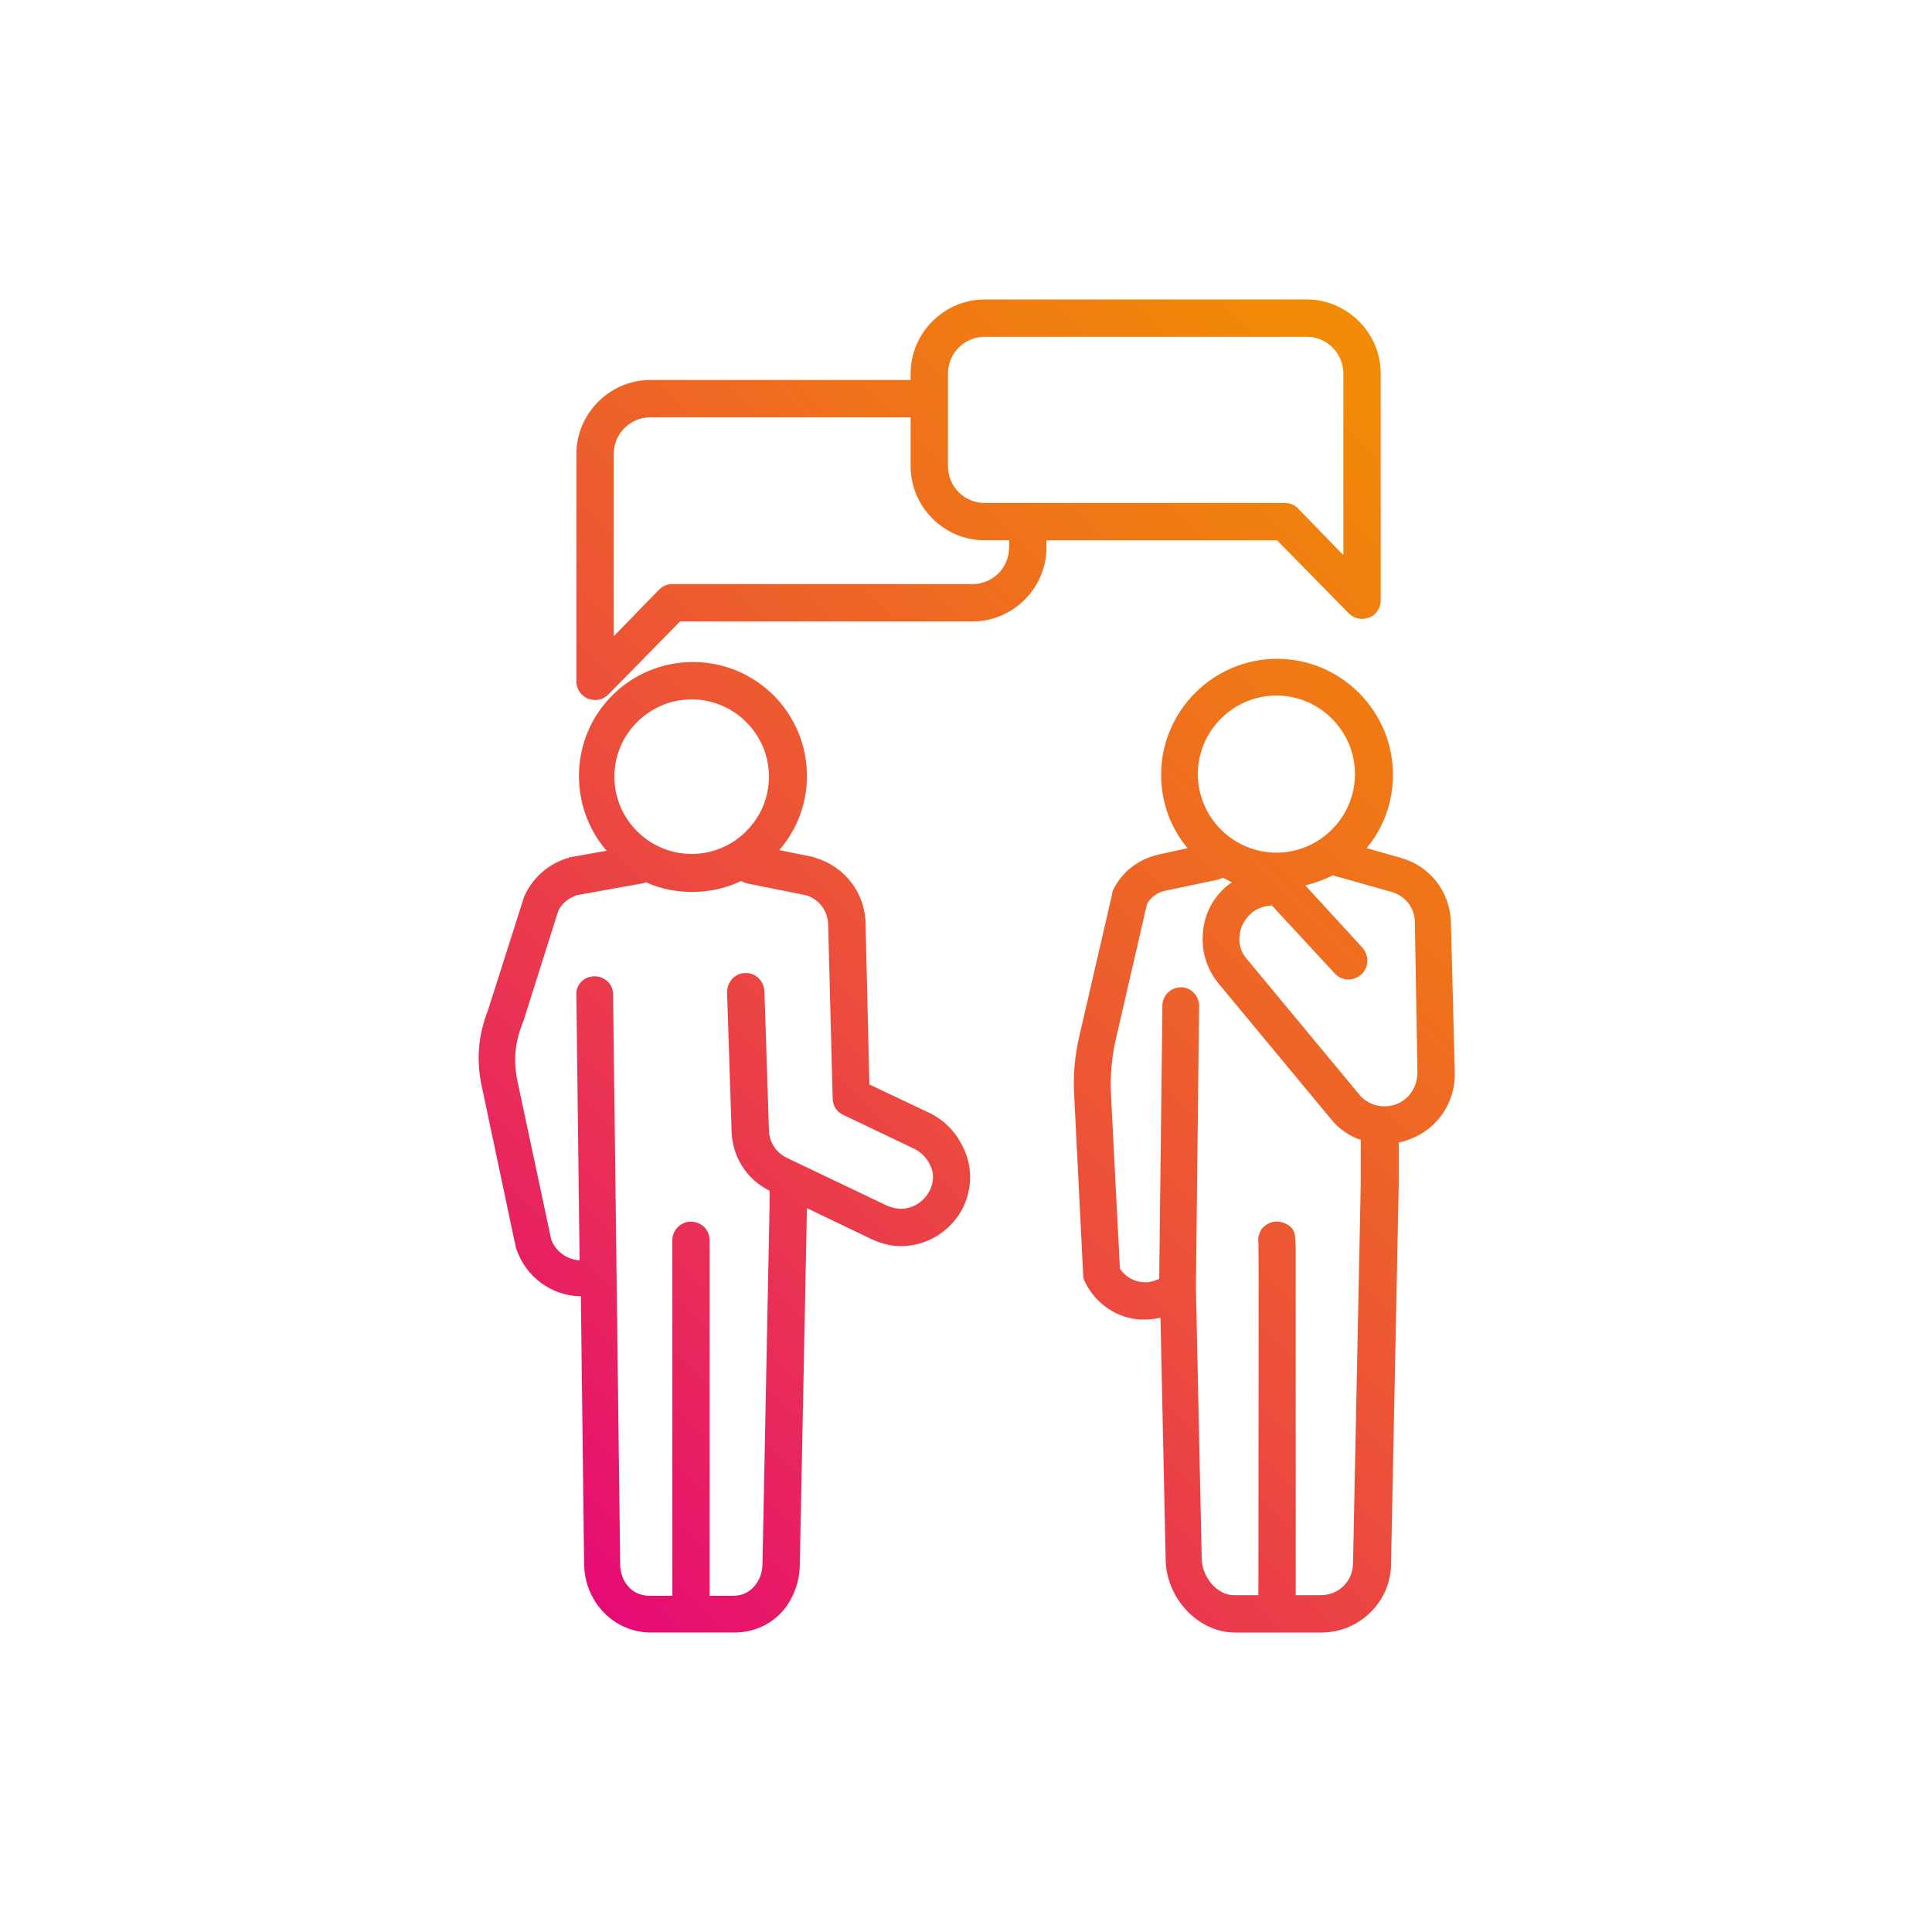
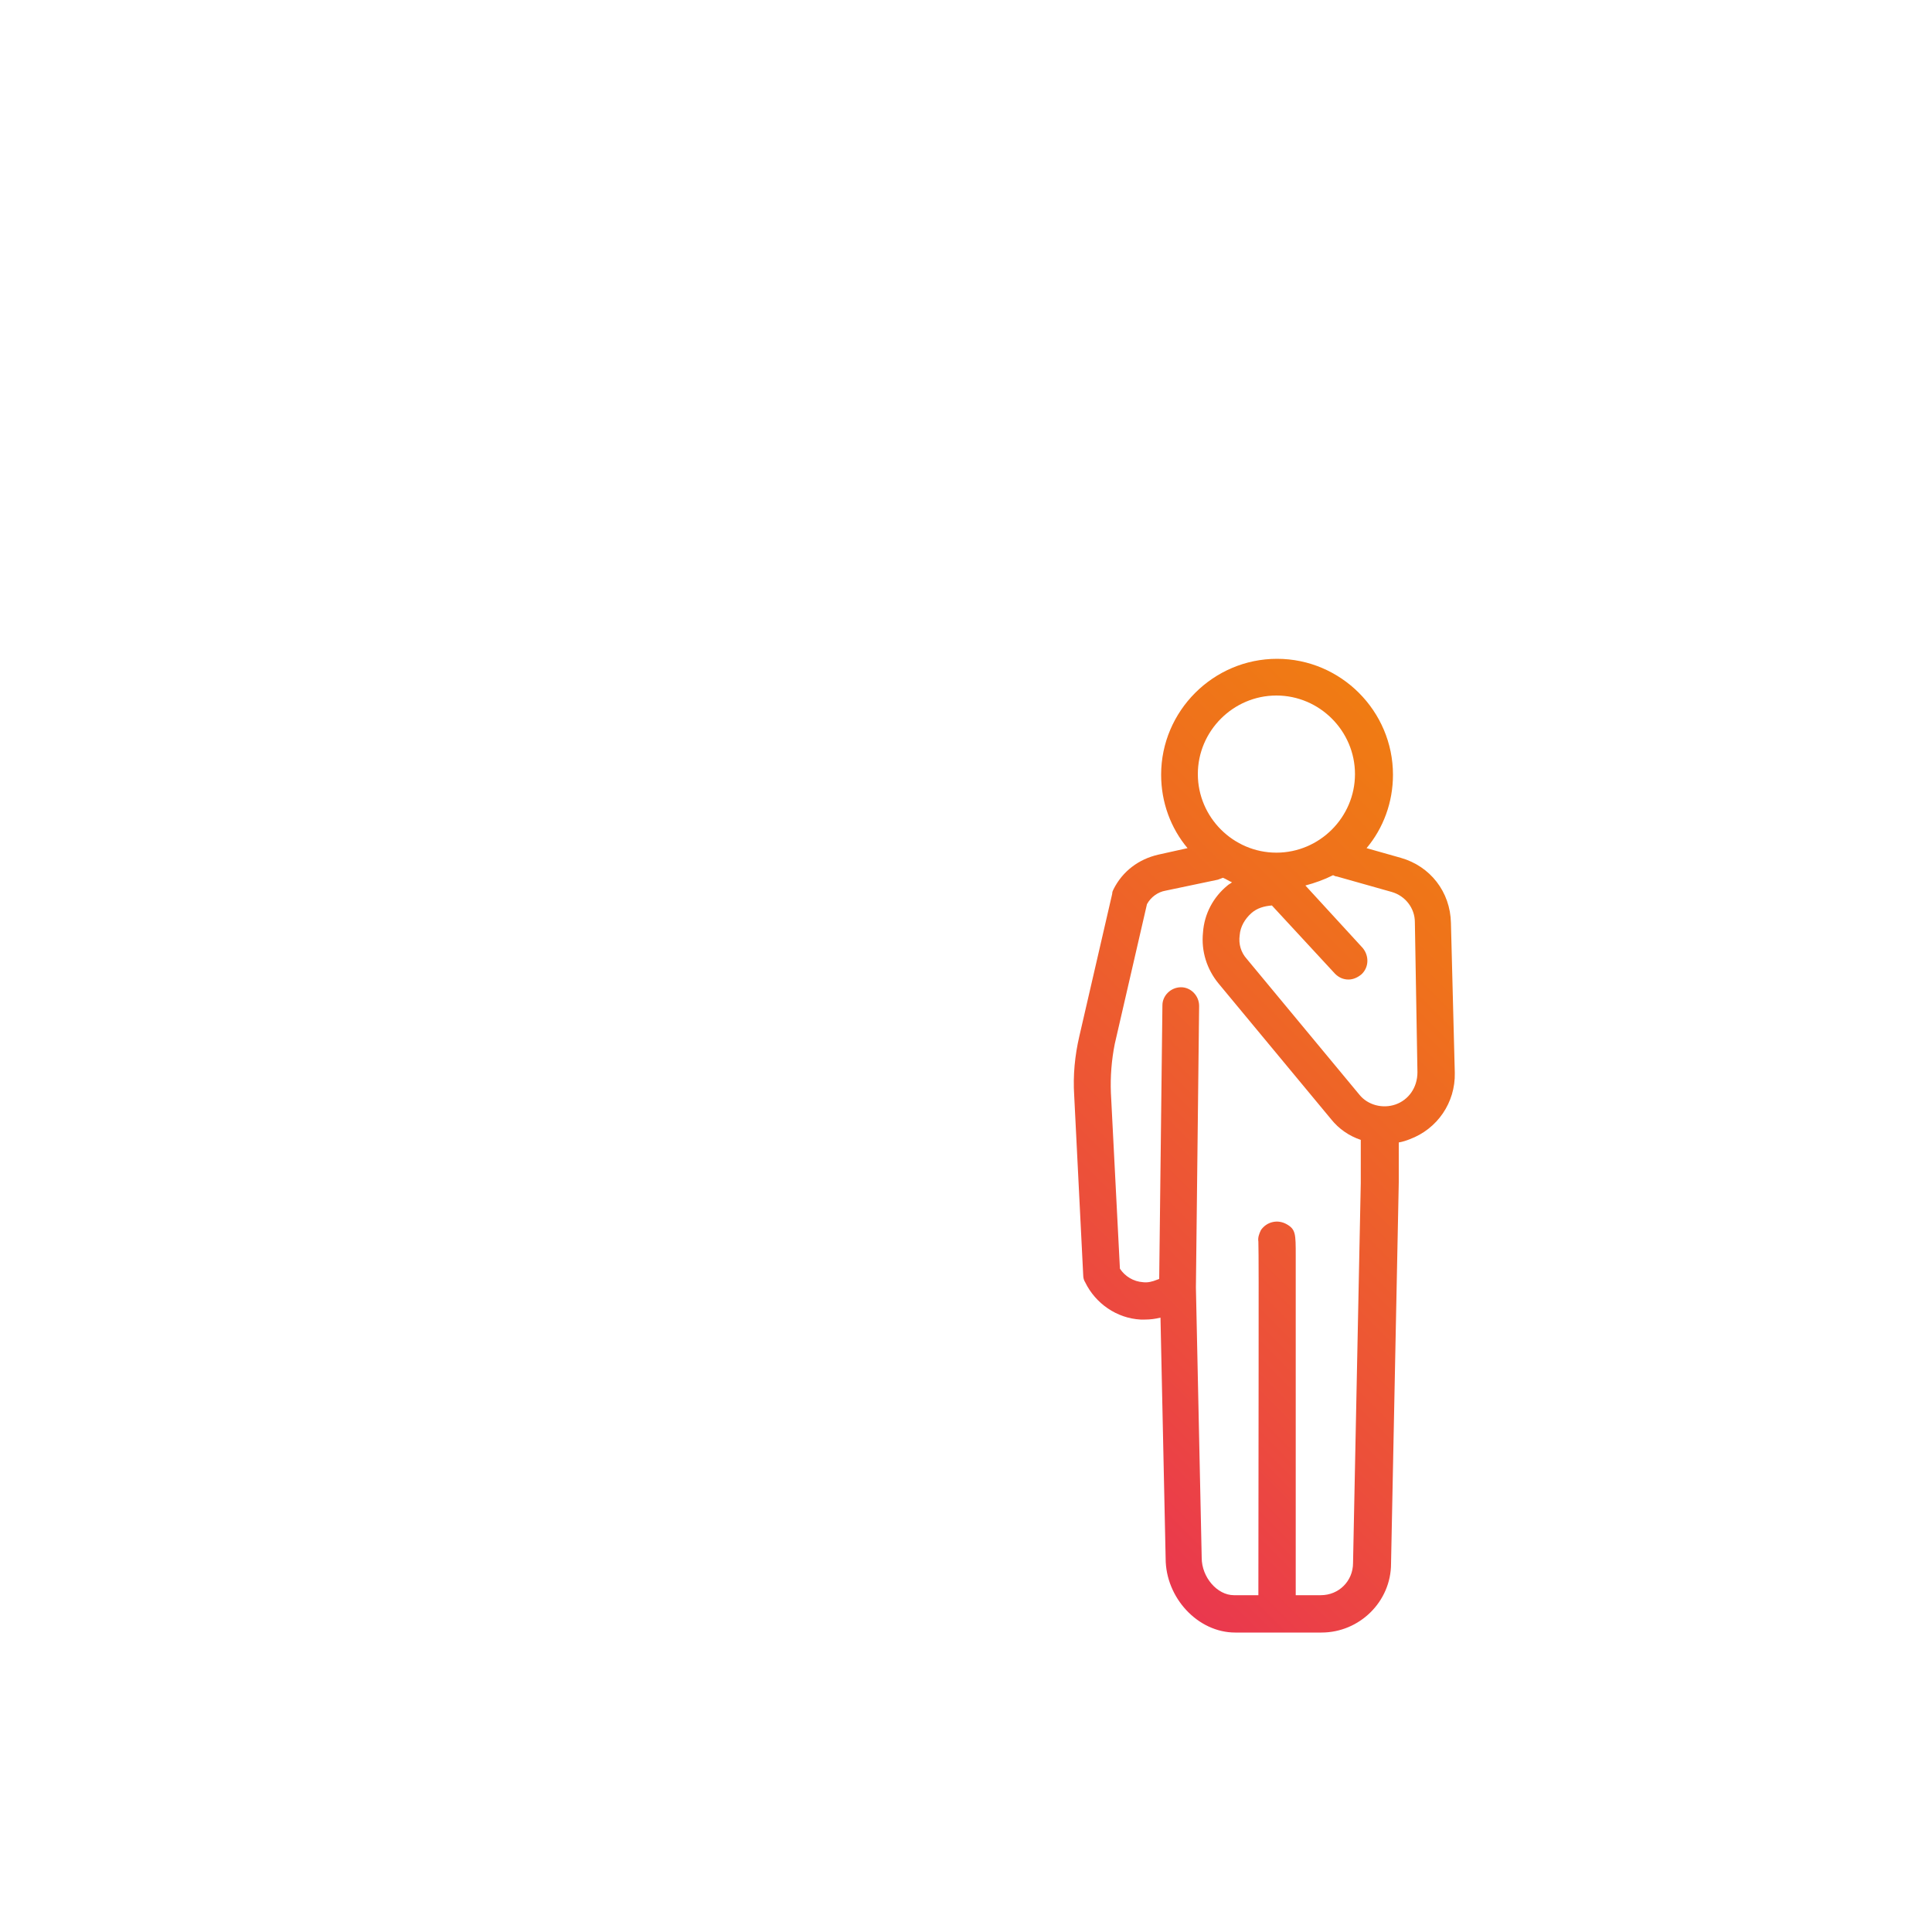
<svg xmlns="http://www.w3.org/2000/svg" version="1.1" id="Calque_1" x="0px" y="0px" width="300px" height="300px" viewBox="0 0 300 300" enable-background="new 0 0 300 300" xml:space="preserve">
  <g>
    <linearGradient id="SVGID_1_" gradientUnits="userSpaceOnUse" x1="241.381" y1="45.873" x2="54.997" y2="232.257">
      <stop offset="1.044247e-06" style="stop-color:#F29100" />
      <stop offset="0.128" style="stop-color:#F18907" />
      <stop offset="0.331" style="stop-color:#EF721B" />
      <stop offset="0.582" style="stop-color:#EC4D3C" />
      <stop offset="0.871" style="stop-color:#E71968" />
      <stop offset="1" style="stop-color:#E5007E" />
    </linearGradient>
-     <path fill="url(#SVGID_1_)" d="M144.5,172.9l-9.5-4.5l-0.6-25.1c-0.1-4.7-3.3-8.8-7.8-10.1c-0.1,0-0.1,0-0.2-0.1l-5.4-1.1   c2.7-3.1,4.3-7.1,4.3-11.5c0-9.8-7.9-17.7-17.7-17.7c-9.8,0-17.7,7.9-17.7,17.7c0,4.4,1.6,8.5,4.3,11.6l-5.6,1   c-0.1,0-0.2,0-0.3,0.1c-2.9,0.8-5.4,2.9-6.7,5.6c-0.1,0.1-0.1,0.3-0.2,0.4l-5.6,17.6c-1.6,4.1-1.9,8-0.9,12.3l5.2,24.6   c0,0.1,0.1,0.2,0.1,0.3c1.5,4.3,5.4,7.2,10,7.3l0.5,41.4c0,6,4.6,10.8,10.4,10.8h12.9c3.2,0,6.1-1.4,8-3.9c1.4-1.9,2.2-4.3,2.2-6.8   l1.1-55.2l10,4.8c1.5,0.7,3,1.1,4.6,1.1c4.1,0,7.9-2.4,9.7-6.1c1.2-2.6,1.4-5.5,0.4-8.2S147.1,174.2,144.5,172.9z M107.4,108.6   c6.6,0,12,5.4,12,12s-5.4,12-12,12c-6.6,0-12-5.4-12-12S100.8,108.6,107.4,108.6z M144.4,184.8c-0.8,1.7-2.6,2.9-4.5,2.9   c-0.7,0-1.5-0.2-2.2-0.5l-15.5-7.4c-1.7-0.8-2.8-2.5-2.8-4.4l-0.7-21.5c-0.1-1.6-1.4-2.9-3-2.8c-1.6,0-2.8,1.4-2.8,3l0.7,21.5   c0.1,4,2.3,7.5,5.9,9.3l0,2.1l-1.1,55.8c0,1.3-0.4,2.4-1.1,3.3c-0.6,0.8-1.7,1.7-3.5,1.7h-3.6v-55.2c0-1.6-1.3-2.9-2.9-2.9   s-2.9,1.3-2.9,2.9v55.2h-3.5c-2.7,0-4.6-2.1-4.6-5l-1.1-88.4c0-1.6-1.3-2.8-2.9-2.8c0,0,0,0,0,0c-1.6,0-2.9,1.3-2.8,2.9l0.5,41.2   c-2-0.1-3.7-1.4-4.4-3.2l-5.2-24.4c-0.7-3.2-0.5-6,0.7-9.1c0-0.1,0-0.1,0.1-0.2l5.5-17.4c0.6-1.2,1.7-2,2.9-2.4l10-1.8   c0.2,0,0.5-0.1,0.7-0.2c2.2,1,4.6,1.5,7.2,1.5c2.7,0,5.3-0.6,7.6-1.7c0.3,0.2,0.6,0.3,1,0.4l9,1.8c2.1,0.6,3.5,2.5,3.5,4.7   l0.7,26.9c0,1.1,0.7,2.1,1.6,2.5l11.1,5.3c1.2,0.6,2.1,1.6,2.6,2.9C145,182.2,145,183.6,144.4,184.8z" />
    <linearGradient id="SVGID_00000120559169607431916730000002172882626351070394_" gradientUnits="userSpaceOnUse" x1="286.791" y1="91.283" x2="100.407" y2="277.667">
      <stop offset="1.044247e-06" style="stop-color:#F29100" />
      <stop offset="0.128" style="stop-color:#F18907" />
      <stop offset="0.331" style="stop-color:#EF721B" />
      <stop offset="0.582" style="stop-color:#EC4D3C" />
      <stop offset="0.871" style="stop-color:#E71968" />
      <stop offset="1" style="stop-color:#E5007E" />
    </linearGradient>
    <path fill="url(#SVGID_00000120559169607431916730000002172882626351070394_)" d="M225.3,143.3c-0.1-4.8-3.2-8.8-7.8-10.1l-5.3-1.5   c2.6-3.1,4.1-7.1,4.1-11.4c0-9.9-8.1-18-18-18c-9.9,0-18,8.1-18,18c0,4.3,1.5,8.3,4.1,11.4l-4.5,1c-3.1,0.7-5.6,2.6-7,5.4   c-0.1,0.2-0.2,0.4-0.2,0.7l-5.1,22.1c-0.7,3-1,6.1-0.8,9.2l1.4,27.9c0,0.4,0.1,0.8,0.3,1.1c1.6,3.3,4.9,5.6,8.6,5.8   c0.2,0,0.4,0,0.7,0c0.8,0,1.6-0.1,2.4-0.3l0.8,37.4c0,6.1,5,11.5,10.8,11.5h6.7c0,0,0,0,0,0c0,0,0,0,0,0h6.7   c5.9,0,10.8-4.8,10.8-10.7l1.2-59.2v-6.2c0.6-0.1,1.2-0.3,1.7-0.5c4.3-1.6,7.1-5.7,7-10.3L225.3,143.3z M198.2,108   c6.7,0,12.2,5.5,12.2,12.2s-5.5,12.2-12.2,12.2c-6.7,0-12.2-5.5-12.2-12.2S191.5,108,198.2,108z M210.1,242.7c0,2.8-2.2,5-5,5h-3.9   c0-4.5,0-15.5,0-26.5c0-7.2,0-14.3,0-19.7c0-2.7,0-4.9,0-6.5c0-3.4,0-4.1-1.4-4.9c-1.4-0.8-3.1-0.4-4,0.9c-0.3,0.6-0.5,1.2-0.4,1.8   c0.1,2.2,0,33.1,0,54.9h-3.8c-2.6,0-5-2.8-5-5.8l-0.9-42l0.5-43.7c0-1.6-1.3-2.9-2.8-2.9c0,0,0,0,0,0c-1.6,0-2.9,1.3-2.9,2.8   l-0.5,42.5c-0.1,0-0.2,0.1-0.3,0.1c-0.7,0.3-1.5,0.5-2.2,0.4c-1.5-0.1-2.8-0.9-3.6-2.1l-1.4-27.3c-0.1-2.5,0.1-5.1,0.6-7.6l5-21.7   c0.6-1.1,1.7-1.9,2.9-2.1l8.1-1.7c0.3-0.1,0.5-0.2,0.8-0.3c0.5,0.2,0.9,0.5,1.4,0.7c-0.2,0.2-0.5,0.3-0.7,0.5   c-2.2,1.8-3.6,4.4-3.8,7.3c-0.3,2.9,0.6,5.7,2.4,7.9l17.5,21.1c1.2,1.5,2.8,2.6,4.6,3.2l0,6.7L210.1,242.7z M216.7,171.5   c-2,0.7-4.3,0.1-5.6-1.5l-17.5-21.1c-0.9-1-1.3-2.3-1.1-3.7c0.1-1.3,0.8-2.5,1.8-3.4c0.9-0.8,2-1.1,3.2-1.2l9.8,10.6   c0.6,0.6,1.3,0.9,2.1,0.9c0.7,0,1.4-0.3,2-0.8c1.2-1.1,1.2-2.9,0.2-4.1l-8.9-9.7c1.5-0.4,2.9-0.9,4.3-1.6c0.2,0.1,0.4,0.2,0.6,0.2   l8.5,2.4c2.1,0.6,3.6,2.5,3.6,4.7l0.4,23.3C220.1,168.9,218.7,170.8,216.7,171.5z" />
    <linearGradient id="SVGID_00000178206569171663628200000013164214628552605865_" gradientUnits="userSpaceOnUse" x1="213.784" y1="18.276" x2="27.4" y2="204.66">
      <stop offset="1.044247e-06" style="stop-color:#F29100" />
      <stop offset="0.128" style="stop-color:#F18907" />
      <stop offset="0.331" style="stop-color:#EF721B" />
      <stop offset="0.582" style="stop-color:#EC4D3C" />
      <stop offset="0.871" style="stop-color:#E71968" />
      <stop offset="1" style="stop-color:#E5007E" />
    </linearGradient>
-     <path fill="url(#SVGID_00000178206569171663628200000013164214628552605865_)" d="M198.3,83.9l11.1,11.3c0.6,0.6,1.3,0.9,2.1,0.9   c0.4,0,0.7-0.1,1.1-0.2c1.1-0.4,1.8-1.5,1.8-2.7V58c0-6.3-5.2-11.5-11.5-11.5h-50c-6.3,0-11.5,5.2-11.5,11.5V59H101   c-6.3,0-11.5,5.2-11.5,11.5v35.3c0,1.2,0.7,2.2,1.8,2.7c0.4,0.1,0.7,0.2,1.1,0.2c0.8,0,1.5-0.3,2.1-0.9l11.1-11.3H151   c6.3,0,11.5-5.2,11.5-11.5v-1.1H198.3z M152.9,52.3h50c3.2,0,5.7,2.6,5.7,5.7v28.2l-7-7.2c-0.5-0.6-1.3-0.9-2.1-0.9h-46.6   c-3.2,0-5.7-2.6-5.7-5.7V61.9c0,0,0,0,0,0s0,0,0,0V58C147.2,54.8,149.8,52.3,152.9,52.3z M156.7,85c0,3.2-2.6,5.7-5.7,5.7h-46.6   c-0.8,0-1.5,0.3-2.1,0.9l-7,7.2V70.5c0-3.2,2.6-5.7,5.7-5.7h40.4v7.6c0,6.3,5.2,11.5,11.5,11.5h3.8V85z" />
  </g>
</svg>